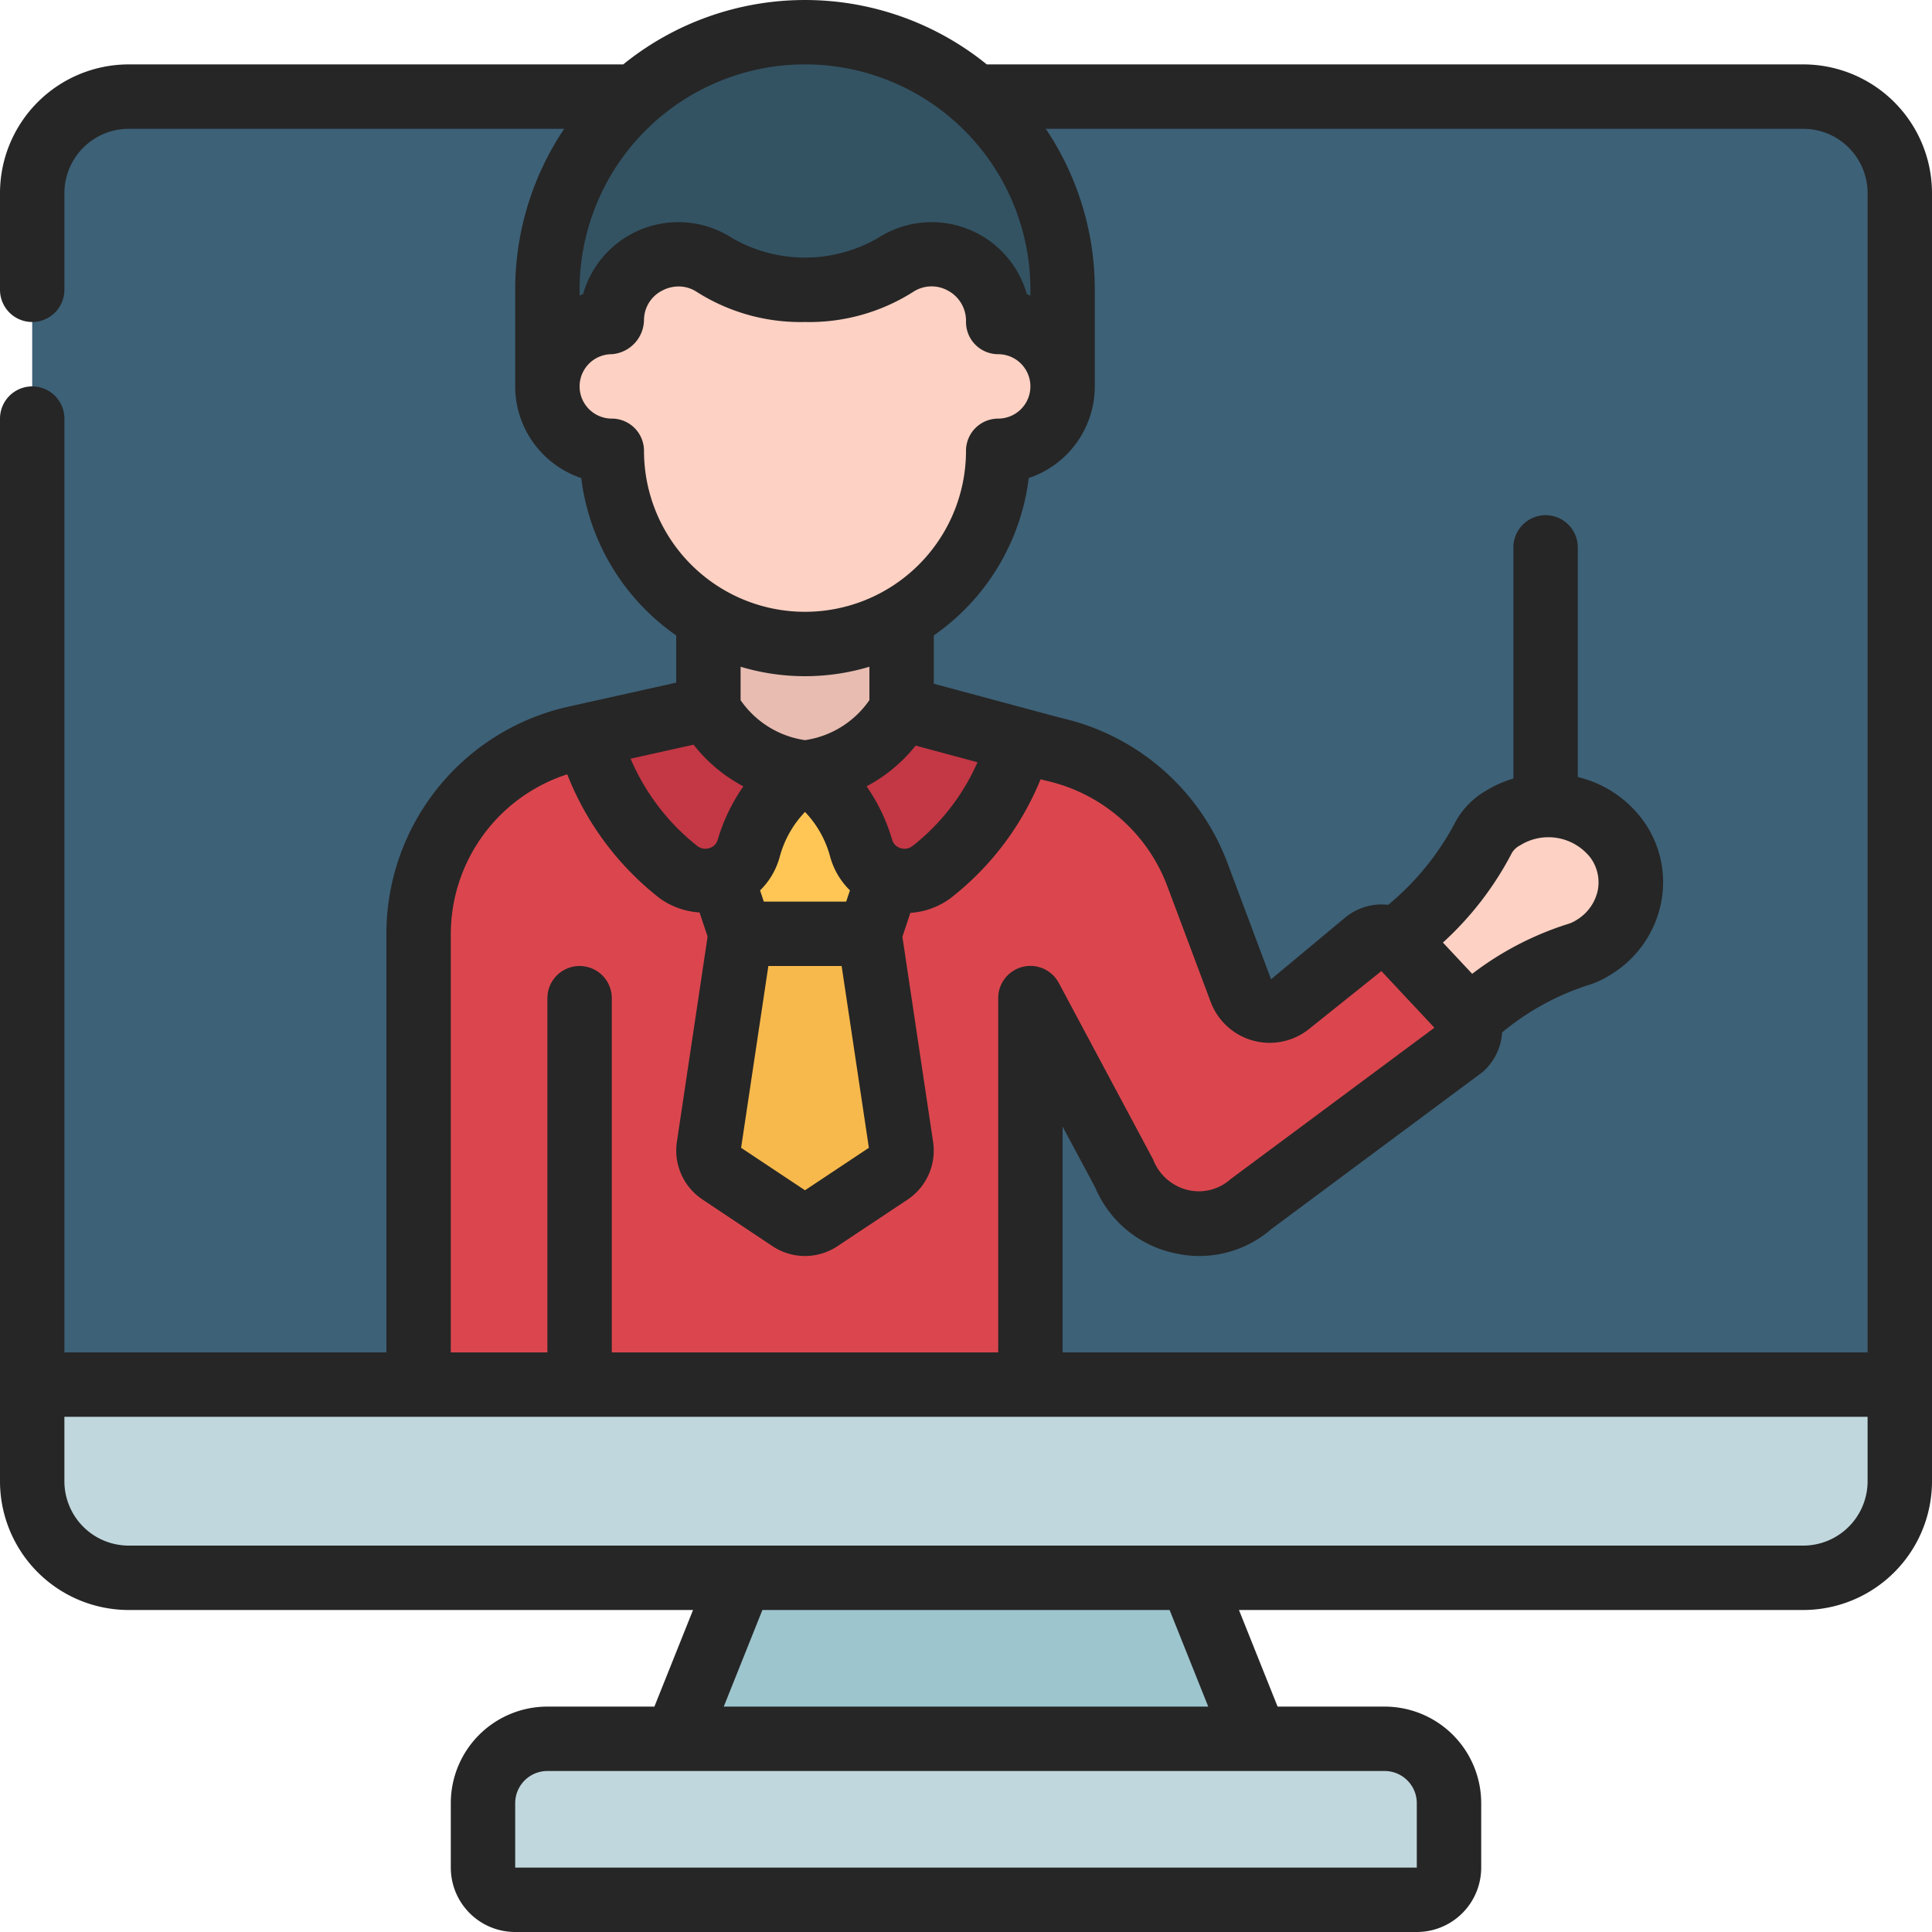
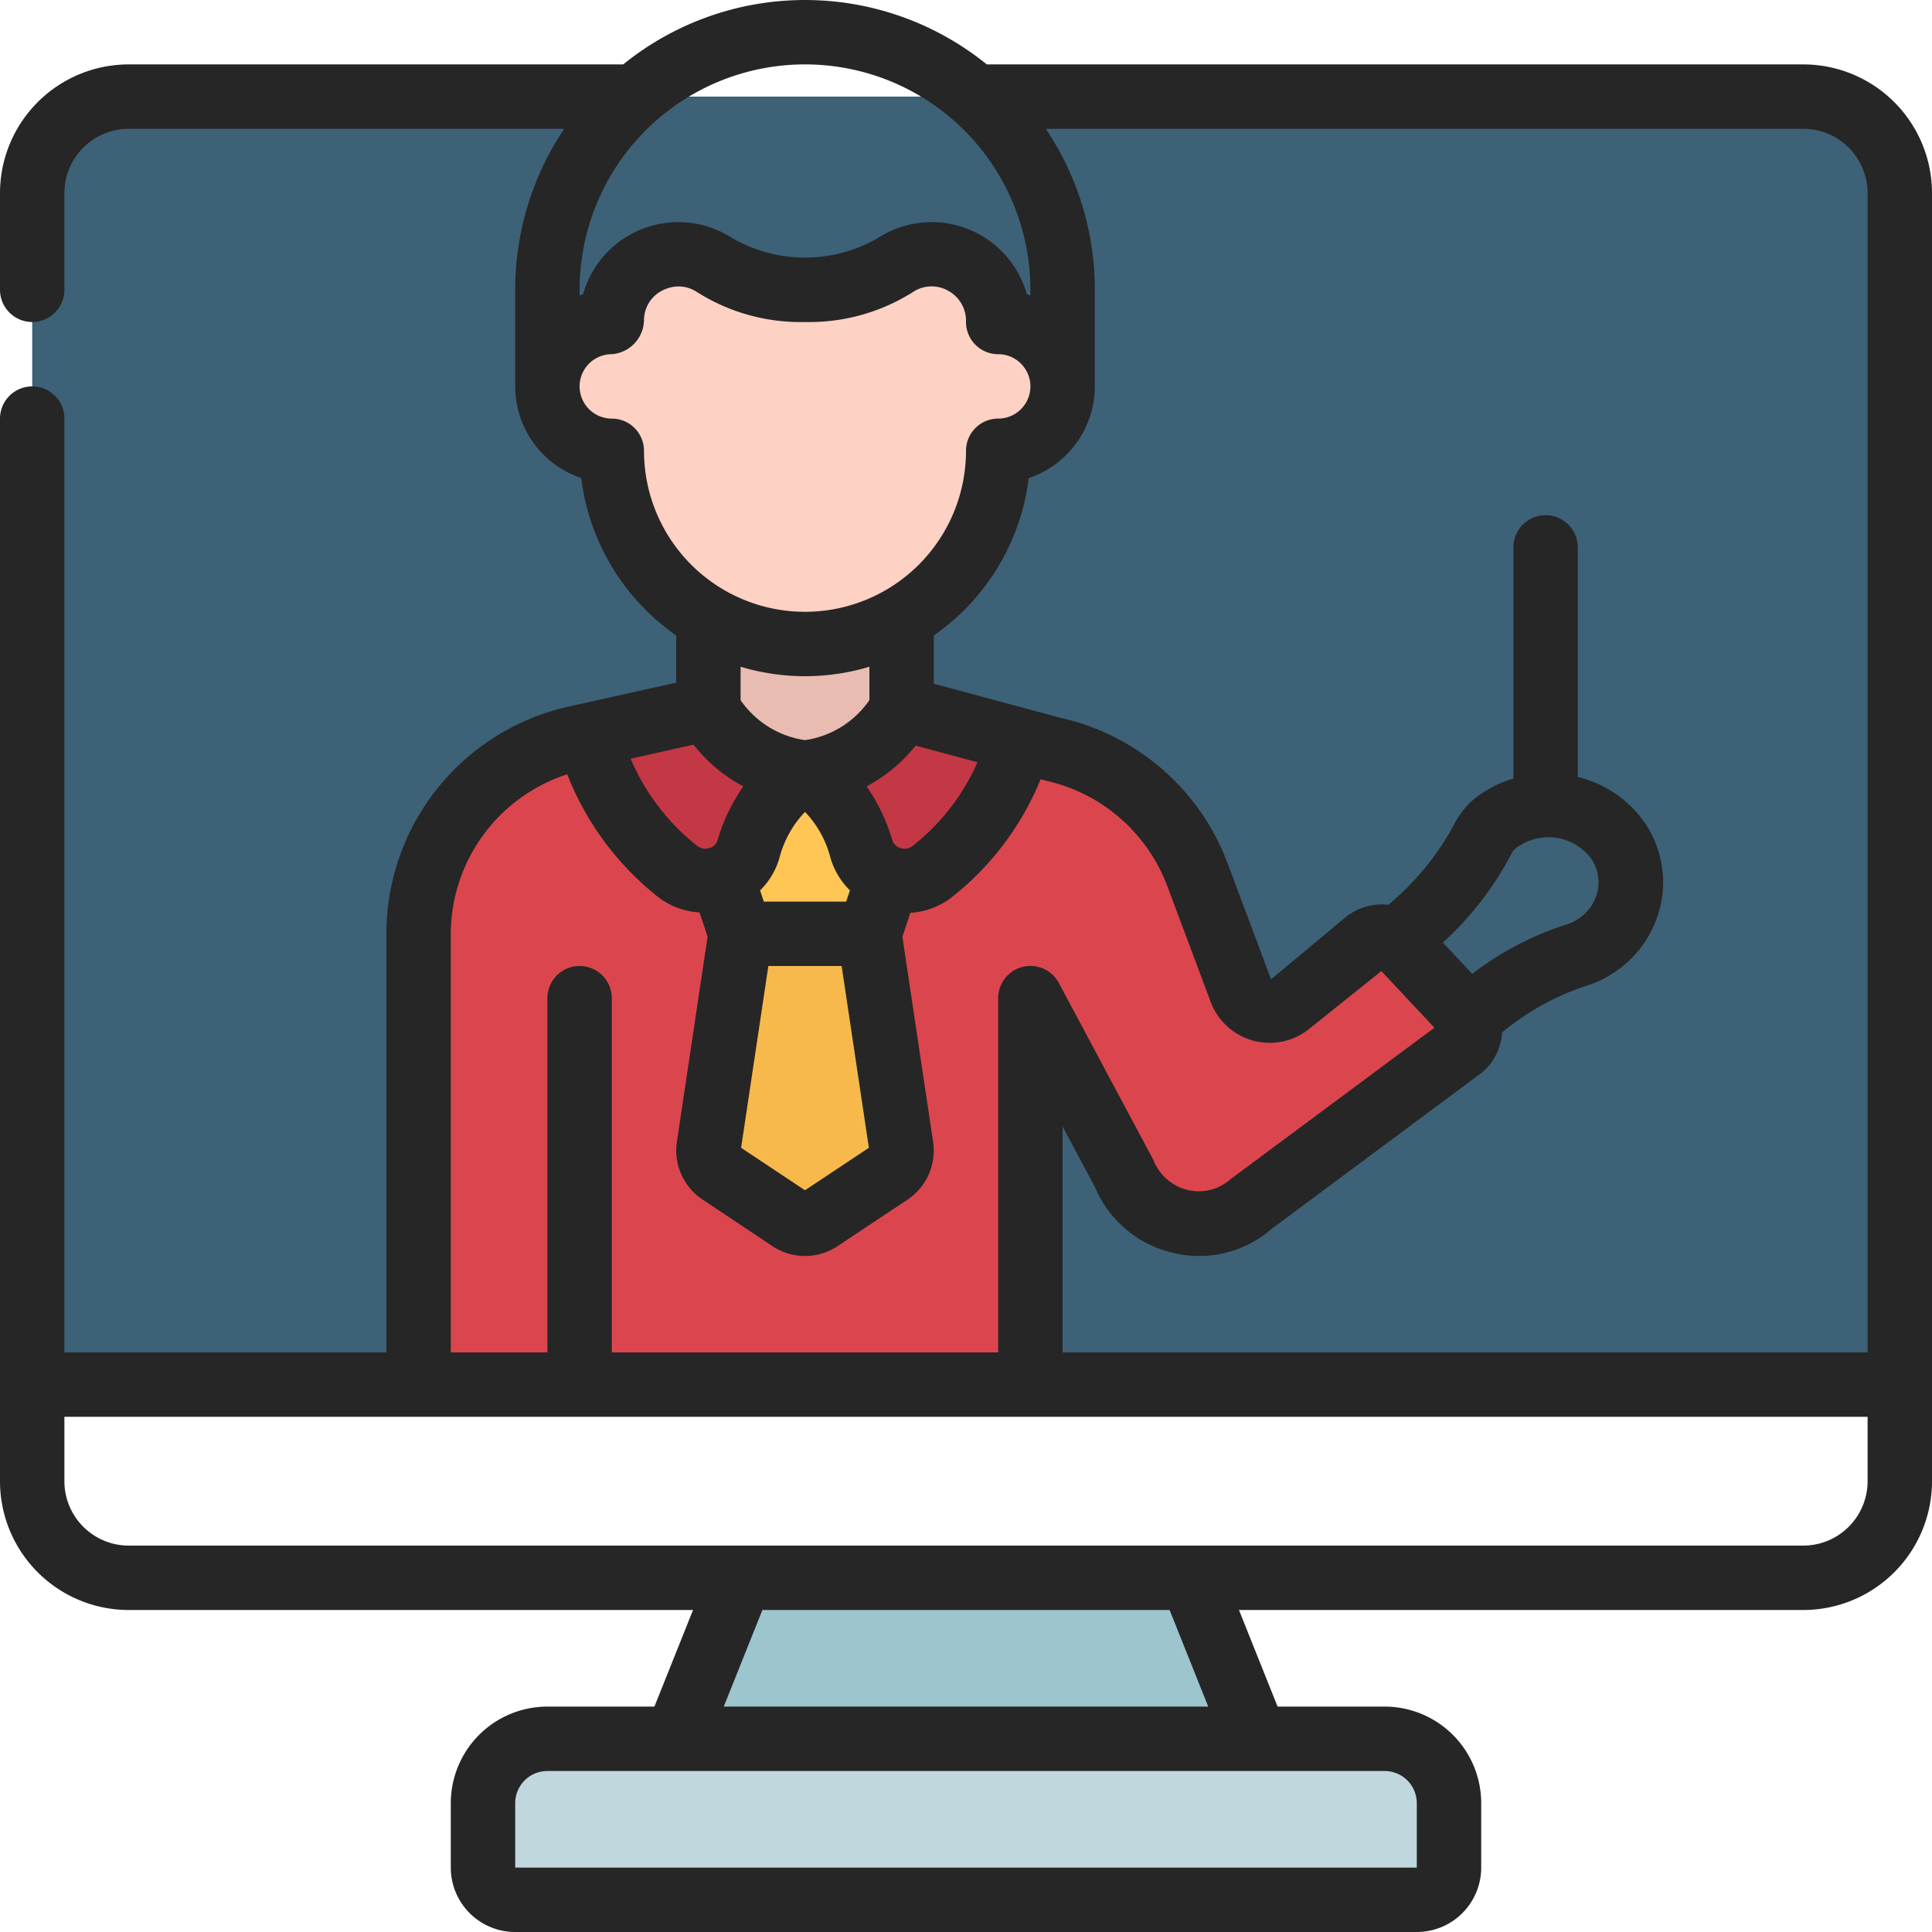
<svg xmlns="http://www.w3.org/2000/svg" id="Icons" height="512" viewBox="0 0 60 60" width="512">
  <path d="m39 54v1h-18v-1l2-5v-1h14v1z" fill="#9dc5ce" />
  <path d="m17 54h26a2 2 0 0 1 2 2v2a1 1 0 0 1 -1 1h-28a1 1 0 0 1 -1-1v-2a2 2 0 0 1 2-2z" fill="#c0d7dd" />
-   <path d="m59 43v3a3 3 0 0 1 -3 3h-52a3 3 0 0 1 -3-3v-3l1-1h56z" fill="#c0d7dd" />
  <path d="m59 43v-37a3 3 0 0 0 -3-3h-52a3 3 0 0 0 -3 3v37z" fill="#3d6177" />
-   <path d="m43.37 29.22a10.268 10.268 0 0 0 2.68-3.16 1.524 1.524 0 0 1 .62-.65 2.653 2.653 0 0 1 3.54.65 2.326 2.326 0 0 1 -.69 3.34 1.945 1.945 0 0 1 -.53.25 9.661 9.661 0 0 0 -3.37 1.94l-.04.03-1.58-.62z" fill="#fdd1c3" />
  <path d="m31.71 23 .97.26a6.272 6.272 0 0 1 4.51 3.92l1.35 3.59a.961.961 0 0 0 1.49.41l2.4-1.92a.779.779 0 0 1 1.07.08l1.94 2.06a.8.8 0 0 1 -.06 1.14l-6.49 4.83a2.506 2.506 0 0 1 -3.96-.88l-2.93-5.49v12h-18a1 1 0 0 1 -1-1v-12.97a6.269 6.269 0 0 1 4.91-6.12l.32-.07z" fill="#db464e" />
  <path d="m23 29-.992 6.617a.819.819 0 0 0 .359.8l2.176 1.446a.826.826 0 0 0 .914 0l2.176-1.446a.819.819 0 0 0 .359-.8l-.992-6.617-2-1z" fill="#f7b94b" />
  <path d="m22.42 27.26.58 1.74h4l.58-1.74-1.067-2.589a1.636 1.636 0 0 0 -3.026 0z" fill="#ffc655" />
-   <path d="m31.71 23a8.5 8.5 0 0 1 -2.79 4.09 1.4 1.4 0 0 1 -2.17-.73 3.714 3.714 0 0 0 -1.75-2.36 3.714 3.714 0 0 0 -1.75 2.36 1.4 1.4 0 0 1 -2.17.73 8.67 8.67 0 0 1 -2.85-4.25l3.77-.84h6z" fill="#c43745" />
+   <path d="m31.71 23a8.5 8.5 0 0 1 -2.79 4.09 1.4 1.4 0 0 1 -2.17-.73 3.714 3.714 0 0 0 -1.75-2.36 3.714 3.714 0 0 0 -1.75 2.36 1.4 1.4 0 0 1 -2.17.73 8.67 8.67 0 0 1 -2.85-4.25l3.77-.84h6" fill="#c43745" />
  <path d="m28 19.19v2.81a3.835 3.835 0 0 1 -3 2 3.835 3.835 0 0 1 -3-2v-2.81z" fill="#e8bcb1" />
-   <path d="m17 12v-3a8 8 0 0 1 8-8 8 8 0 0 1 8 8v3z" fill="#335363" />
  <path d="m19 10v-.089a2.068 2.068 0 0 1 3.187-1.684 5 5 0 0 0 2.813.773 5 5 0 0 0 2.812-.773 2.068 2.068 0 0 1 3.188 1.684v.089a2 2 0 0 1 0 4 6 6 0 0 1 -12 0 2 2 0 0 1 0-4z" fill="#fdd1c3" />
  <path d="m56 2h-25.355a8.967 8.967 0 0 0 -11.29 0h-15.355a4 4 0 0 0 -4 4v3a1 1 0 0 0 2 0v-3a2 2 0 0 1 2-2h13.522a8.947 8.947 0 0 0 -1.522 5v3a3.005 3.005 0 0 0 2.051 2.846 7 7 0 0 0 2.949 4.888v1.466l-3.308.737a7.229 7.229 0 0 0 -5.692 7.093v12.97h-10v-29a1 1 0 0 0 -2 0v33a4 4 0 0 0 4 4h17.523l-1.2 3h-3.323a3 3 0 0 0 -3 3v2a2 2 0 0 0 2 2h28a2 2 0 0 0 2-2v-2a3 3 0 0 0 -3-3h-3.323l-1.2-3h17.523a4 4 0 0 0 4-4v-40a4 4 0 0 0 -4-4zm2 4v36h-25v-7.013l1.013 1.892a3.456 3.456 0 0 0 2.452 2.036 3.409 3.409 0 0 0 3.017-.744l6.567-4.882a1.78 1.78 0 0 0 .6-1.226 8.045 8.045 0 0 1 2.631-1.455 2.959 2.959 0 0 0 .782-.365 3.38 3.38 0 0 0 1.526-2.215 3.272 3.272 0 0 0 -.562-2.551 3.535 3.535 0 0 0 -2.026-1.346v-7.131a1 1 0 0 0 -2 0v7.178a3.49 3.49 0 0 0 -.853.38 2.5 2.5 0 0 0 -.995 1.06 8.44 8.44 0 0 1 -2.038 2.482 1.792 1.792 0 0 0 -1.314.376l-2.326 1.937-1.345-3.588a7.219 7.219 0 0 0 -5.184-4.53l-3.945-1.061v-1.5a7 7 0 0 0 2.949-4.888 3.005 3.005 0 0 0 2.051-2.846v-3a8.947 8.947 0 0 0 -1.522-5h23.522a2 2 0 0 1 2 2zm-10.792 20.253a1.66 1.66 0 0 1 2.188.387 1.3 1.3 0 0 1 .225 1.006 1.413 1.413 0 0 1 -.654.921.972.972 0 0 1 -.253.122 9.688 9.688 0 0 0 -2.994 1.554l-.909-.971a9.984 9.984 0 0 0 2.147-2.793.641.641 0 0 1 .25-.226zm-20.224 9.393-1.984 1.319-1.984-1.319.846-5.646h2.276zm-5.444-12.519a4.819 4.819 0 0 0 1.546 1.294 5.738 5.738 0 0 0 -.8 1.668.373.373 0 0 1 -.247.246.4.4 0 0 1 -.37-.052 6.891 6.891 0 0 1 -2.085-2.721zm2.181 4.873-.116-.348a2.294 2.294 0 0 0 .6-1.006 3.239 3.239 0 0 1 .795-1.431 3.2 3.2 0 0 1 .788 1.417 2.323 2.323 0 0 0 .608 1.019l-.117.349zm4.6-1.714a.4.4 0 0 1 -.365.049.38.38 0 0 1 -.251-.261 5.694 5.694 0 0 0 -.793-1.654 4.831 4.831 0 0 0 1.524-1.265l1.921.517a6.768 6.768 0 0 1 -2.033 2.614zm3.679-17.286v.179c-.037-.013-.072-.032-.11-.044a3.073 3.073 0 0 0 -4.626-1.743 4.521 4.521 0 0 1 -4.527 0 3.075 3.075 0 0 0 -4.629 1.743c-.037.011-.071.03-.108.043v-.178a7 7 0 0 1 14 0zm-13 4a1 1 0 0 1 0-2 1.081 1.081 0 0 0 1-1.075 1.031 1.031 0 0 1 .564-.9 1.1 1.1 0 0 1 .51-.129 1.023 1.023 0 0 1 .564.169 6.009 6.009 0 0 0 3.362.935 6.015 6.015 0 0 0 3.362-.937 1.043 1.043 0 0 1 1.073-.04 1.064 1.064 0 0 1 .565.977 1 1 0 0 0 1 1 1 1 0 0 1 0 2 1 1 0 0 0 -1 1 5 5 0 0 1 -10 0 1 1 0 0 0 -1-1zm6 8a6.956 6.956 0 0 0 2-.294v1.037a2.944 2.944 0 0 1 -2 1.243 2.946 2.946 0 0 1 -2-1.241v-1.039a6.956 6.956 0 0 0 2 .294zm-11 8.03a5.222 5.222 0 0 1 3.616-4.983 9.083 9.083 0 0 0 2.868 3.847 2.364 2.364 0 0 0 1.241.443l.25.75-.956 6.388a1.828 1.828 0 0 0 .794 1.774l2.176 1.451a1.823 1.823 0 0 0 2.022 0l2.176-1.446a1.831 1.831 0 0 0 .793-1.781l-.955-6.381.247-.742a2.359 2.359 0 0 0 1.239-.449 8.969 8.969 0 0 0 2.806-3.7l.151.04a5.247 5.247 0 0 1 3.788 3.29l1.344 3.587a1.956 1.956 0 0 0 3.052.84l2.248-1.8 1.647 1.759-6.327 4.7a1.481 1.481 0 0 1 -1.321.342 1.542 1.542 0 0 1 -1.087-.949l-2.931-5.486a1 1 0 0 0 -1.881.476v11h-12v-11a1 1 0 0 0 -2 0v11h-3zm30 26.97v2h-28v-2a1 1 0 0 1 1-1h26a1 1 0 0 1 1 1zm-6.477-3h-15.046l1.2-3h12.646zm18.477-5h-52a2 2 0 0 1 -2-2v-2h56v2a2 2 0 0 1 -2 2z" fill="#262626" />
</svg>